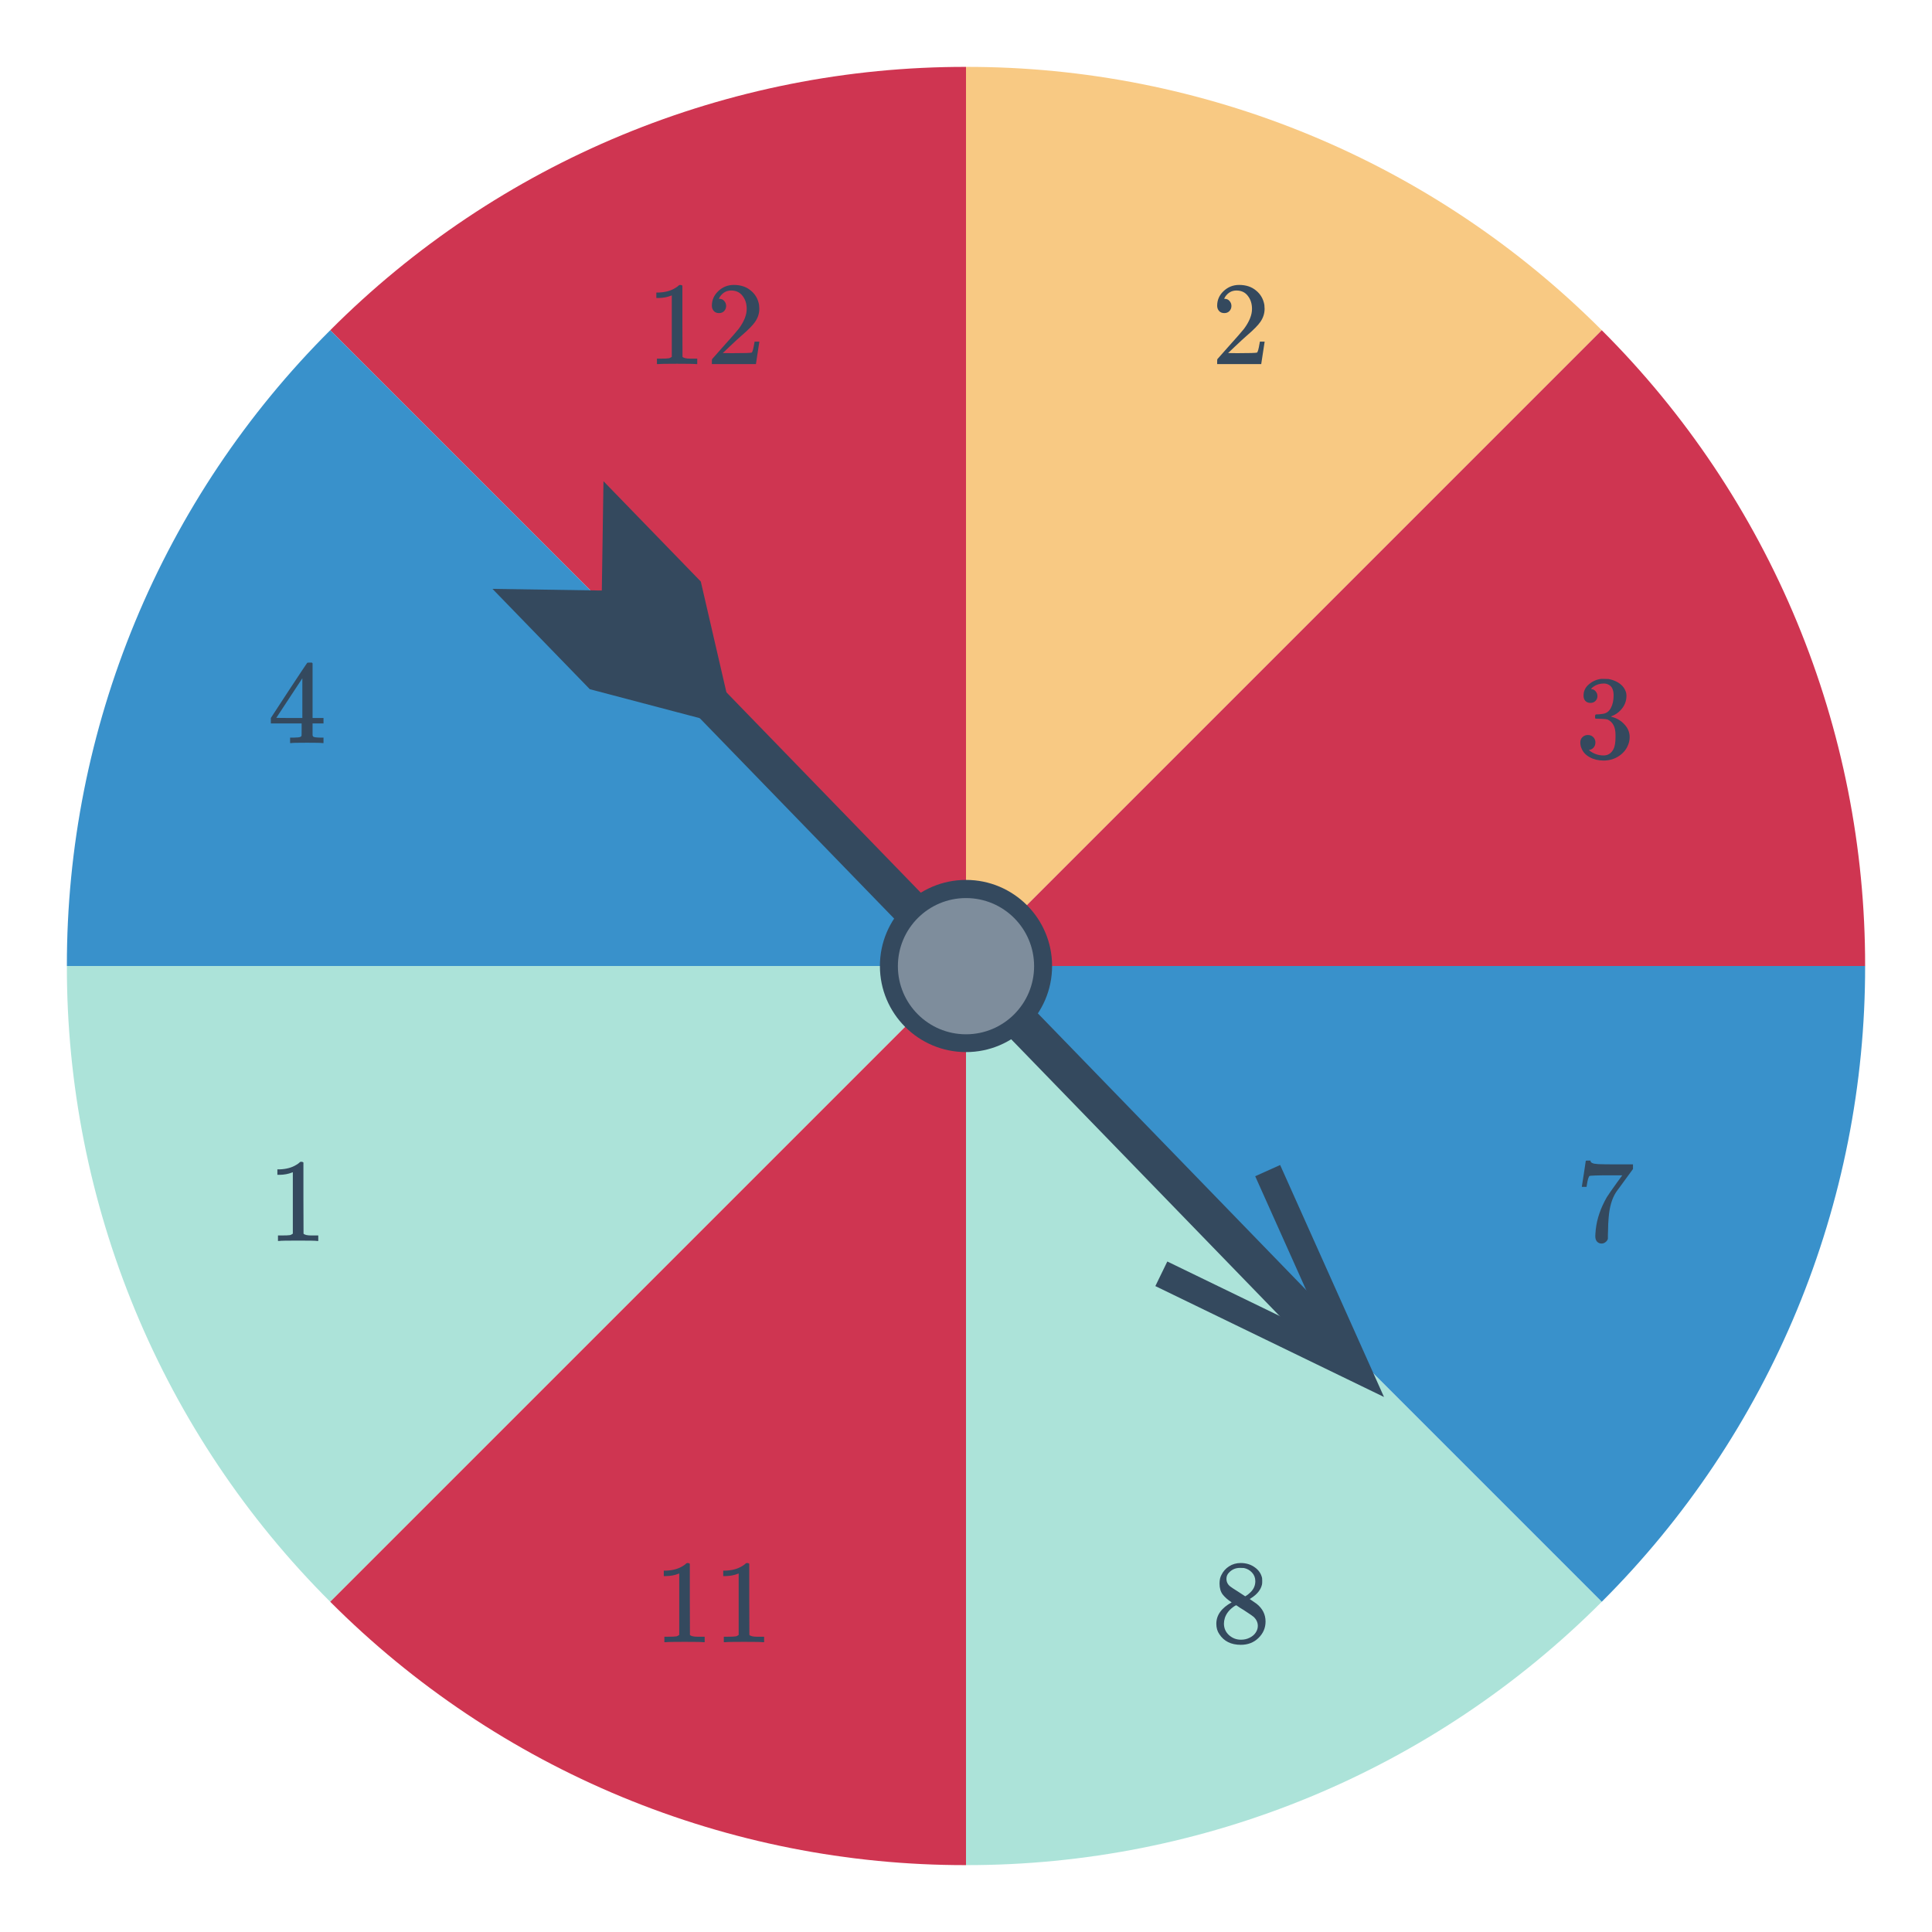
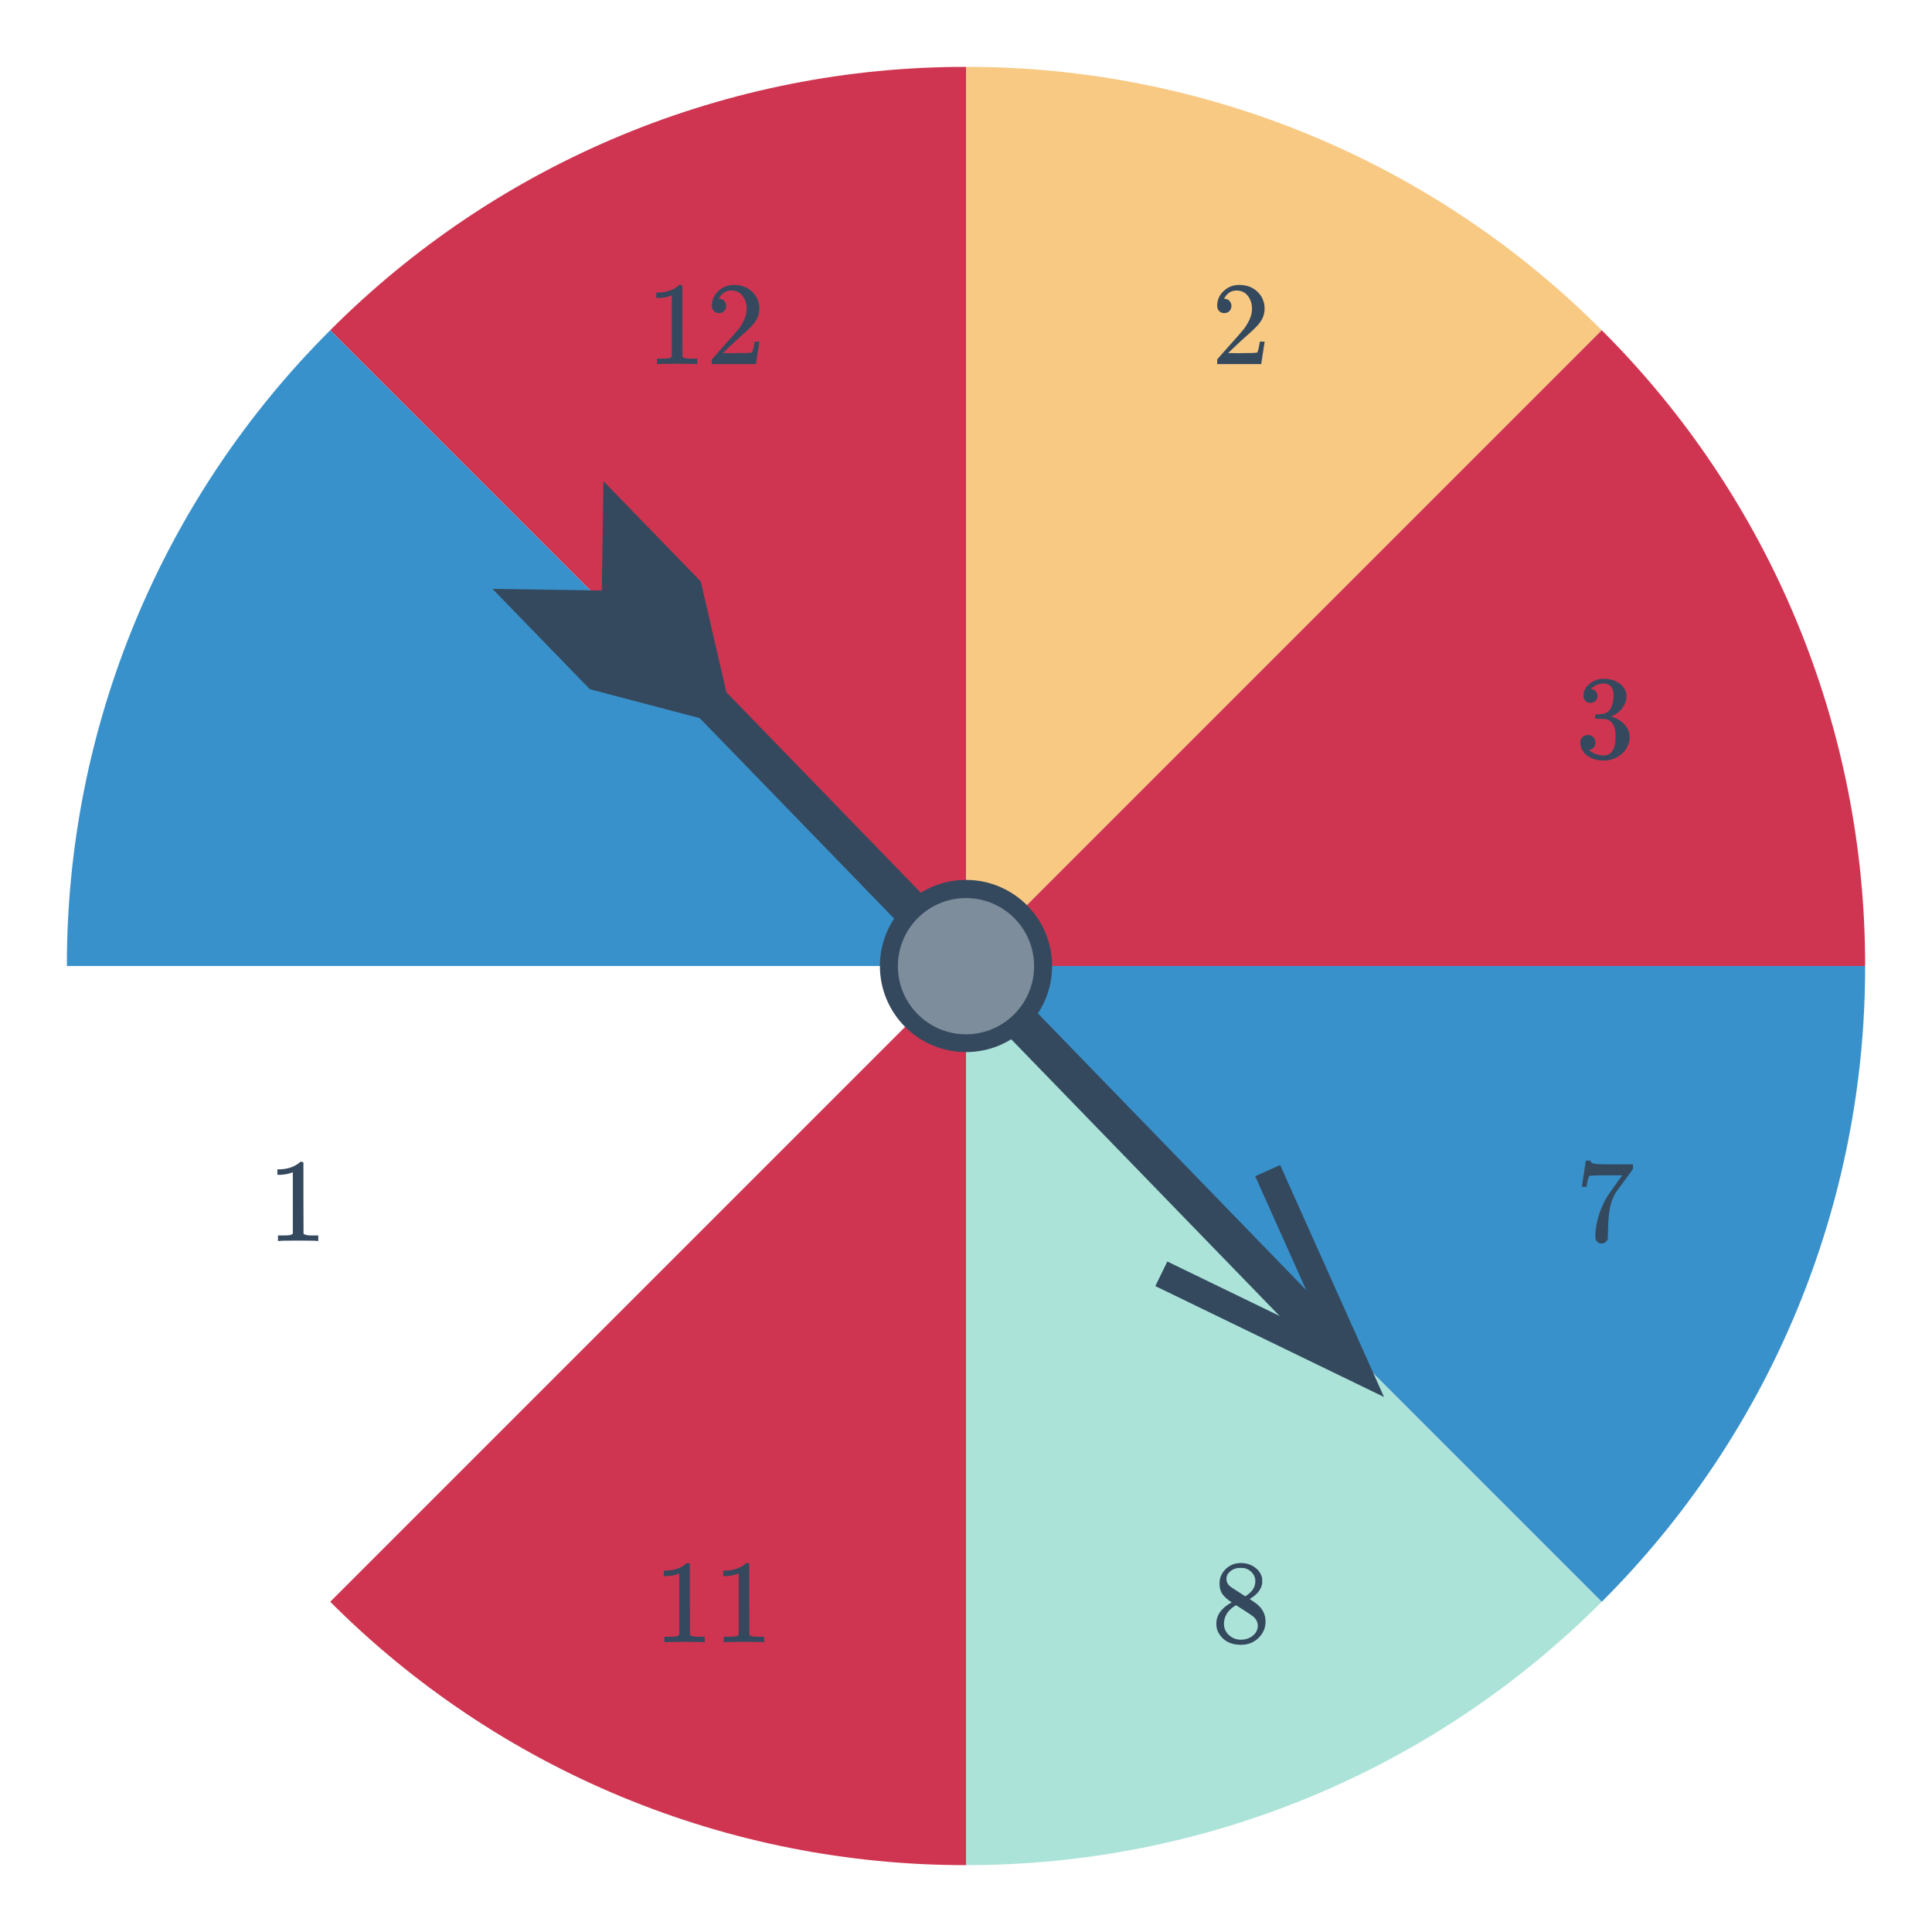
<svg xmlns="http://www.w3.org/2000/svg" width="260" height="260" viewBox="0 0 260 260" fill="none">
  <path d="M130 9C114.106 8.979 98.366 12.099 83.683 18.181C68.999 24.263 55.663 33.188 44.44 44.441L130 130V9Z" fill="#CF3551" />
  <path d="M44.441 44.44C33.188 55.663 24.263 68.999 18.181 83.683C12.099 98.366 8.979 114.106 9 130H130" fill="#3991CB" />
-   <path d="M9 130C8.979 145.893 12.099 161.634 18.181 176.317C24.263 191 33.188 204.336 44.441 215.559L130 130H9Z" fill="#ACE3D9" />
  <path d="M44.44 215.559C55.663 226.812 68.999 235.737 83.683 241.819C98.366 247.901 114.106 251.021 130 251V130" fill="#CF3551" />
  <path d="M215.559 44.441C204.336 33.188 191 24.263 176.317 18.181C161.634 12.099 145.893 8.979 130 9V130L215.559 44.441Z" fill="#F8C983" />
  <path d="M251 130C251.021 114.106 247.901 98.366 241.819 83.683C235.737 68.999 226.812 55.663 215.559 44.44L130 130H251Z" fill="#CF3551" />
  <path d="M130 251C145.893 251.021 161.634 247.901 176.317 241.819C191 235.737 204.336 226.812 215.559 215.559L130 130V251Z" fill="#ACE3D9" />
  <path d="M251 130H130L215.559 215.559C226.812 204.336 235.737 191 241.819 176.317C247.901 161.634 251.021 145.893 251 130Z" fill="#3991CB" />
  <path d="M179.017 180.536L95.944 94.886" stroke="#34495E" stroke-width="5" stroke-miterlimit="10" stroke-linecap="round" />
  <path d="M172.277 156.783L168.919 158.29L178.769 180.281L157.092 169.767L155.482 173.076L186.253 188.001L172.277 156.783Z" fill="#34495E" />
  <path d="M96.834 97.348L79.374 92.75L66.275 79.247L80.989 79.47L81.213 64.757L94.311 78.26L98.377 95.854L96.834 97.348Z" fill="#34495E" />
  <path d="M130 141.586C136.398 141.586 141.586 136.398 141.586 130C141.586 123.601 136.398 118.414 130 118.414C123.601 118.414 118.414 123.601 118.414 130C118.414 136.398 123.601 141.586 130 141.586Z" fill="#34495E" />
  <path d="M130 139.19C135.062 139.19 139.165 135.086 139.165 130.024C139.165 124.962 135.062 120.858 130 120.858C124.938 120.858 120.834 124.962 120.834 130.024C120.834 135.086 124.938 139.19 130 139.19Z" fill="#7E8D9C" />
  <path d="M164.76 42.136C164.461 42.136 164.227 42.04 164.056 41.848C163.885 41.656 163.8 41.421 163.8 41.144C163.8 40.376 164.088 39.72 164.664 39.176C165.251 38.621 165.949 38.344 166.76 38.344C167.677 38.344 168.435 38.595 169.032 39.096C169.64 39.587 170.013 40.232 170.152 41.032C170.173 41.224 170.184 41.4 170.184 41.56C170.184 42.179 169.997 42.76 169.624 43.304C169.325 43.752 168.723 44.365 167.816 45.144C167.432 45.475 166.899 45.965 166.216 46.616L165.272 47.512L166.488 47.528C168.163 47.528 169.053 47.501 169.16 47.448C169.203 47.437 169.256 47.325 169.32 47.112C169.363 46.995 169.437 46.632 169.544 46.024V45.976H170.184V46.024L169.736 48.952V49H163.8V48.696C163.8 48.483 163.811 48.36 163.832 48.328C163.843 48.317 164.291 47.811 165.176 46.808C166.339 45.517 167.085 44.664 167.416 44.248C168.131 43.277 168.488 42.387 168.488 41.576C168.488 40.872 168.301 40.285 167.928 39.816C167.565 39.336 167.053 39.096 166.392 39.096C165.773 39.096 165.272 39.373 164.888 39.928C164.867 39.971 164.835 40.029 164.792 40.104C164.76 40.157 164.744 40.189 164.744 40.2C164.744 40.211 164.771 40.216 164.824 40.216C165.091 40.216 165.304 40.312 165.464 40.504C165.635 40.696 165.72 40.92 165.72 41.176C165.72 41.443 165.629 41.672 165.448 41.864C165.277 42.045 165.048 42.136 164.76 42.136Z" fill="#34495E" />
  <path d="M214.032 94.592C213.744 94.592 213.515 94.501 213.344 94.32C213.184 94.139 213.104 93.904 213.104 93.616C213.104 93.008 213.344 92.501 213.824 92.096C214.304 91.68 214.859 91.435 215.488 91.36H215.728C216.101 91.36 216.336 91.365 216.432 91.376C216.784 91.429 217.141 91.541 217.504 91.712C218.208 92.064 218.651 92.565 218.832 93.216C218.864 93.323 218.88 93.467 218.88 93.648C218.88 94.277 218.683 94.843 218.288 95.344C217.904 95.835 217.419 96.187 216.832 96.4C216.779 96.421 216.779 96.437 216.832 96.448C216.853 96.459 216.907 96.475 216.992 96.496C217.643 96.677 218.192 97.019 218.64 97.52C219.088 98.011 219.312 98.571 219.312 99.2C219.312 99.637 219.211 100.059 219.008 100.464C218.752 101.008 218.331 101.461 217.744 101.824C217.168 102.176 216.523 102.352 215.808 102.352C215.104 102.352 214.48 102.203 213.936 101.904C213.392 101.605 213.024 101.205 212.832 100.704C212.725 100.48 212.672 100.219 212.672 99.92C212.672 99.621 212.768 99.381 212.96 99.2C213.163 99.008 213.403 98.912 213.68 98.912C213.979 98.912 214.224 99.008 214.416 99.2C214.608 99.392 214.704 99.632 214.704 99.92C214.704 100.165 214.635 100.379 214.496 100.56C214.357 100.741 214.171 100.859 213.936 100.912L213.824 100.944C214.4 101.424 215.061 101.664 215.808 101.664C216.395 101.664 216.837 101.381 217.136 100.816C217.317 100.464 217.408 99.925 217.408 99.2V98.88C217.408 97.867 217.067 97.189 216.384 96.848C216.224 96.784 215.899 96.747 215.408 96.736L214.736 96.72L214.688 96.688C214.667 96.656 214.656 96.571 214.656 96.432C214.656 96.304 214.672 96.224 214.704 96.192C214.736 96.16 214.763 96.144 214.784 96.144C215.083 96.144 215.392 96.117 215.712 96.064C216.181 96 216.539 95.739 216.784 95.28C217.029 94.811 217.152 94.251 217.152 93.6C217.152 92.907 216.965 92.443 216.592 92.208C216.368 92.059 216.117 91.984 215.84 91.984C215.307 91.984 214.837 92.128 214.432 92.416C214.389 92.437 214.341 92.475 214.288 92.528C214.235 92.571 214.192 92.613 214.16 92.656L214.112 92.72C214.144 92.731 214.181 92.741 214.224 92.752C214.437 92.773 214.613 92.875 214.752 93.056C214.901 93.237 214.976 93.445 214.976 93.68C214.976 93.936 214.885 94.155 214.704 94.336C214.533 94.507 214.309 94.592 214.032 94.592Z" fill="#34495E" />
  <path d="M212.88 159.672C212.891 159.651 212.981 159.069 213.152 157.928L213.408 156.216C213.408 156.195 213.515 156.184 213.728 156.184H214.048V156.248C214.048 156.355 214.128 156.445 214.288 156.52C214.448 156.595 214.725 156.643 215.12 156.664C215.525 156.685 216.427 156.696 217.824 156.696H219.76V157.32L218.672 158.808C218.512 159.032 218.331 159.283 218.128 159.56C217.925 159.827 217.771 160.035 217.664 160.184C217.557 160.333 217.493 160.424 217.472 160.456C216.917 161.32 216.587 162.477 216.48 163.928C216.437 164.365 216.411 164.963 216.4 165.72C216.4 165.869 216.395 166.024 216.384 166.184C216.384 166.333 216.384 166.456 216.384 166.552V166.696C216.341 166.877 216.235 167.032 216.064 167.16C215.904 167.288 215.728 167.352 215.536 167.352C215.28 167.352 215.072 167.261 214.912 167.08C214.763 166.909 214.688 166.669 214.688 166.36C214.688 166.2 214.709 165.896 214.752 165.448C214.912 164.008 215.408 162.563 216.24 161.112C216.453 160.771 216.901 160.125 217.584 159.176L218.32 158.168H216.832C214.976 158.168 214 158.2 213.904 158.264C213.861 158.285 213.803 158.403 213.728 158.616C213.664 158.829 213.611 159.08 213.568 159.368C213.547 159.549 213.531 159.651 213.52 159.672V159.72H212.88V159.672Z" fill="#34495E" />
  <path d="M165.752 215.64C165.229 215.299 164.824 214.941 164.536 214.568C164.259 214.195 164.12 213.704 164.12 213.096C164.12 212.637 164.205 212.253 164.376 211.944C164.611 211.464 164.952 211.08 165.4 210.792C165.859 210.493 166.381 210.344 166.968 210.344C167.693 210.344 168.323 210.536 168.856 210.92C169.389 211.293 169.72 211.779 169.848 212.376C169.859 212.44 169.864 212.568 169.864 212.76C169.864 212.995 169.853 213.155 169.832 213.24C169.672 213.944 169.187 214.552 168.376 215.064L168.184 215.192C168.781 215.597 169.091 215.811 169.112 215.832C169.912 216.472 170.312 217.267 170.312 218.216C170.312 219.08 169.992 219.821 169.352 220.44C168.723 221.048 167.933 221.352 166.984 221.352C165.672 221.352 164.707 220.872 164.088 219.912C163.821 219.528 163.688 219.064 163.688 218.52C163.688 217.357 164.376 216.397 165.752 215.64ZM168.936 212.792C168.936 212.333 168.787 211.944 168.488 211.624C168.189 211.304 167.827 211.101 167.4 211.016C167.325 211.005 167.149 211 166.872 211C166.307 211 165.832 211.192 165.448 211.576C165.181 211.821 165.048 212.115 165.048 212.456C165.048 212.915 165.24 213.277 165.624 213.544C165.677 213.597 166.019 213.821 166.648 214.216L167.576 214.824C167.587 214.813 167.656 214.771 167.784 214.696C167.912 214.611 168.008 214.536 168.072 214.472C168.648 214.013 168.936 213.453 168.936 212.792ZM164.712 218.488C164.712 219.117 164.941 219.64 165.4 220.056C165.859 220.461 166.392 220.664 167 220.664C167.437 220.664 167.832 220.573 168.184 220.392C168.547 220.211 168.819 219.976 169 219.688C169.181 219.411 169.272 219.117 169.272 218.808C169.272 218.349 169.085 217.944 168.712 217.592C168.627 217.507 168.184 217.203 167.384 216.68C167.235 216.584 167.069 216.483 166.888 216.376C166.717 216.259 166.584 216.168 166.488 216.104L166.36 216.024L166.168 216.12C165.496 216.557 165.053 217.091 164.84 217.72C164.755 217.997 164.712 218.253 164.712 218.488Z" fill="#34495E" />
  <path d="M94.656 221C94.475 220.968 93.627 220.952 92.112 220.952C90.619 220.952 89.781 220.968 89.6 221H89.408V220.264H89.824C90.443 220.264 90.843 220.248 91.024 220.216C91.109 220.205 91.237 220.141 91.408 220.024V211.752C91.387 211.752 91.344 211.768 91.28 211.8C90.789 211.992 90.24 212.093 89.632 212.104H89.328V211.368H89.632C90.528 211.336 91.275 211.133 91.872 210.76C92.064 210.653 92.229 210.531 92.368 210.392C92.389 210.36 92.453 210.344 92.56 210.344C92.667 210.344 92.757 210.376 92.832 210.44V215.224L92.848 220.024C93.008 220.184 93.355 220.264 93.888 220.264H94.416H94.832V221H94.656ZM102.656 221C102.475 220.968 101.627 220.952 100.112 220.952C98.619 220.952 97.781 220.968 97.6 221H97.408V220.264H97.824C98.443 220.264 98.843 220.248 99.024 220.216C99.109 220.205 99.237 220.141 99.408 220.024V211.752C99.387 211.752 99.344 211.768 99.28 211.8C98.789 211.992 98.24 212.093 97.632 212.104H97.328V211.368H97.632C98.528 211.336 99.275 211.133 99.872 210.76C100.064 210.653 100.229 210.531 100.368 210.392C100.389 210.36 100.453 210.344 100.56 210.344C100.667 210.344 100.757 210.376 100.832 210.44V215.224L100.848 220.024C101.008 220.184 101.355 220.264 101.888 220.264H102.416H102.832V221H102.656Z" fill="#34495E" />
  <path d="M42.656 167C42.475 166.968 41.627 166.952 40.112 166.952C38.619 166.952 37.781 166.968 37.6 167H37.408V166.264H37.824C38.443 166.264 38.843 166.248 39.024 166.216C39.109 166.205 39.237 166.141 39.408 166.024V157.752C39.387 157.752 39.344 157.768 39.28 157.8C38.789 157.992 38.24 158.093 37.632 158.104H37.328V157.368H37.632C38.528 157.336 39.275 157.133 39.872 156.76C40.064 156.653 40.229 156.531 40.368 156.392C40.389 156.36 40.453 156.344 40.56 156.344C40.667 156.344 40.757 156.376 40.832 156.44V161.224L40.848 166.024C41.008 166.184 41.355 166.264 41.888 166.264H42.416H42.832V167H42.656Z" fill="#34495E" />
-   <path d="M43.392 100C43.243 99.968 42.555 99.952 41.328 99.952C40.048 99.952 39.333 99.968 39.184 100H39.04V99.264H39.536C39.995 99.253 40.277 99.227 40.384 99.184C40.469 99.163 40.533 99.109 40.576 99.024C40.587 99.003 40.592 98.715 40.592 98.16V97.36H36.448V96.624L38.864 92.928C40.496 90.453 41.323 89.211 41.344 89.2C41.365 89.179 41.477 89.168 41.68 89.168H41.968L42.064 89.264V96.624H43.536V97.36H42.064V98.176C42.064 98.613 42.064 98.869 42.064 98.944C42.075 99.019 42.107 99.083 42.16 99.136C42.245 99.211 42.549 99.253 43.072 99.264H43.536V100H43.392ZM40.688 96.624V91.28L37.184 96.608L38.928 96.624H40.688Z" fill="#34495E" />
  <path d="M93.656 49C93.475 48.968 92.627 48.952 91.112 48.952C89.619 48.952 88.781 48.968 88.6 49H88.408V48.264H88.824C89.443 48.264 89.843 48.248 90.024 48.216C90.109 48.205 90.237 48.141 90.408 48.024V39.752C90.387 39.752 90.344 39.768 90.28 39.8C89.789 39.992 89.24 40.093 88.632 40.104H88.328V39.368H88.632C89.528 39.336 90.275 39.133 90.872 38.76C91.064 38.653 91.229 38.531 91.368 38.392C91.389 38.36 91.453 38.344 91.56 38.344C91.667 38.344 91.757 38.376 91.832 38.44V43.224L91.848 48.024C92.008 48.184 92.355 48.264 92.888 48.264H93.416H93.832V49H93.656ZM96.76 42.136C96.461 42.136 96.227 42.04 96.056 41.848C95.885 41.656 95.8 41.421 95.8 41.144C95.8 40.376 96.088 39.72 96.664 39.176C97.251 38.621 97.949 38.344 98.76 38.344C99.677 38.344 100.435 38.595 101.032 39.096C101.64 39.587 102.013 40.232 102.152 41.032C102.173 41.224 102.184 41.4 102.184 41.56C102.184 42.179 101.997 42.76 101.624 43.304C101.325 43.752 100.723 44.365 99.816 45.144C99.432 45.475 98.899 45.965 98.216 46.616L97.272 47.512L98.488 47.528C100.163 47.528 101.053 47.501 101.16 47.448C101.203 47.437 101.256 47.325 101.32 47.112C101.363 46.995 101.437 46.632 101.544 46.024V45.976H102.184V46.024L101.736 48.952V49H95.8V48.696C95.8 48.483 95.811 48.36 95.832 48.328C95.843 48.317 96.291 47.811 97.176 46.808C98.339 45.517 99.085 44.664 99.416 44.248C100.131 43.277 100.488 42.387 100.488 41.576C100.488 40.872 100.301 40.285 99.928 39.816C99.565 39.336 99.053 39.096 98.392 39.096C97.773 39.096 97.272 39.373 96.888 39.928C96.867 39.971 96.835 40.029 96.792 40.104C96.76 40.157 96.744 40.189 96.744 40.2C96.744 40.211 96.771 40.216 96.824 40.216C97.091 40.216 97.304 40.312 97.464 40.504C97.635 40.696 97.72 40.92 97.72 41.176C97.72 41.443 97.629 41.672 97.448 41.864C97.277 42.045 97.048 42.136 96.76 42.136Z" fill="#34495E" />
</svg>